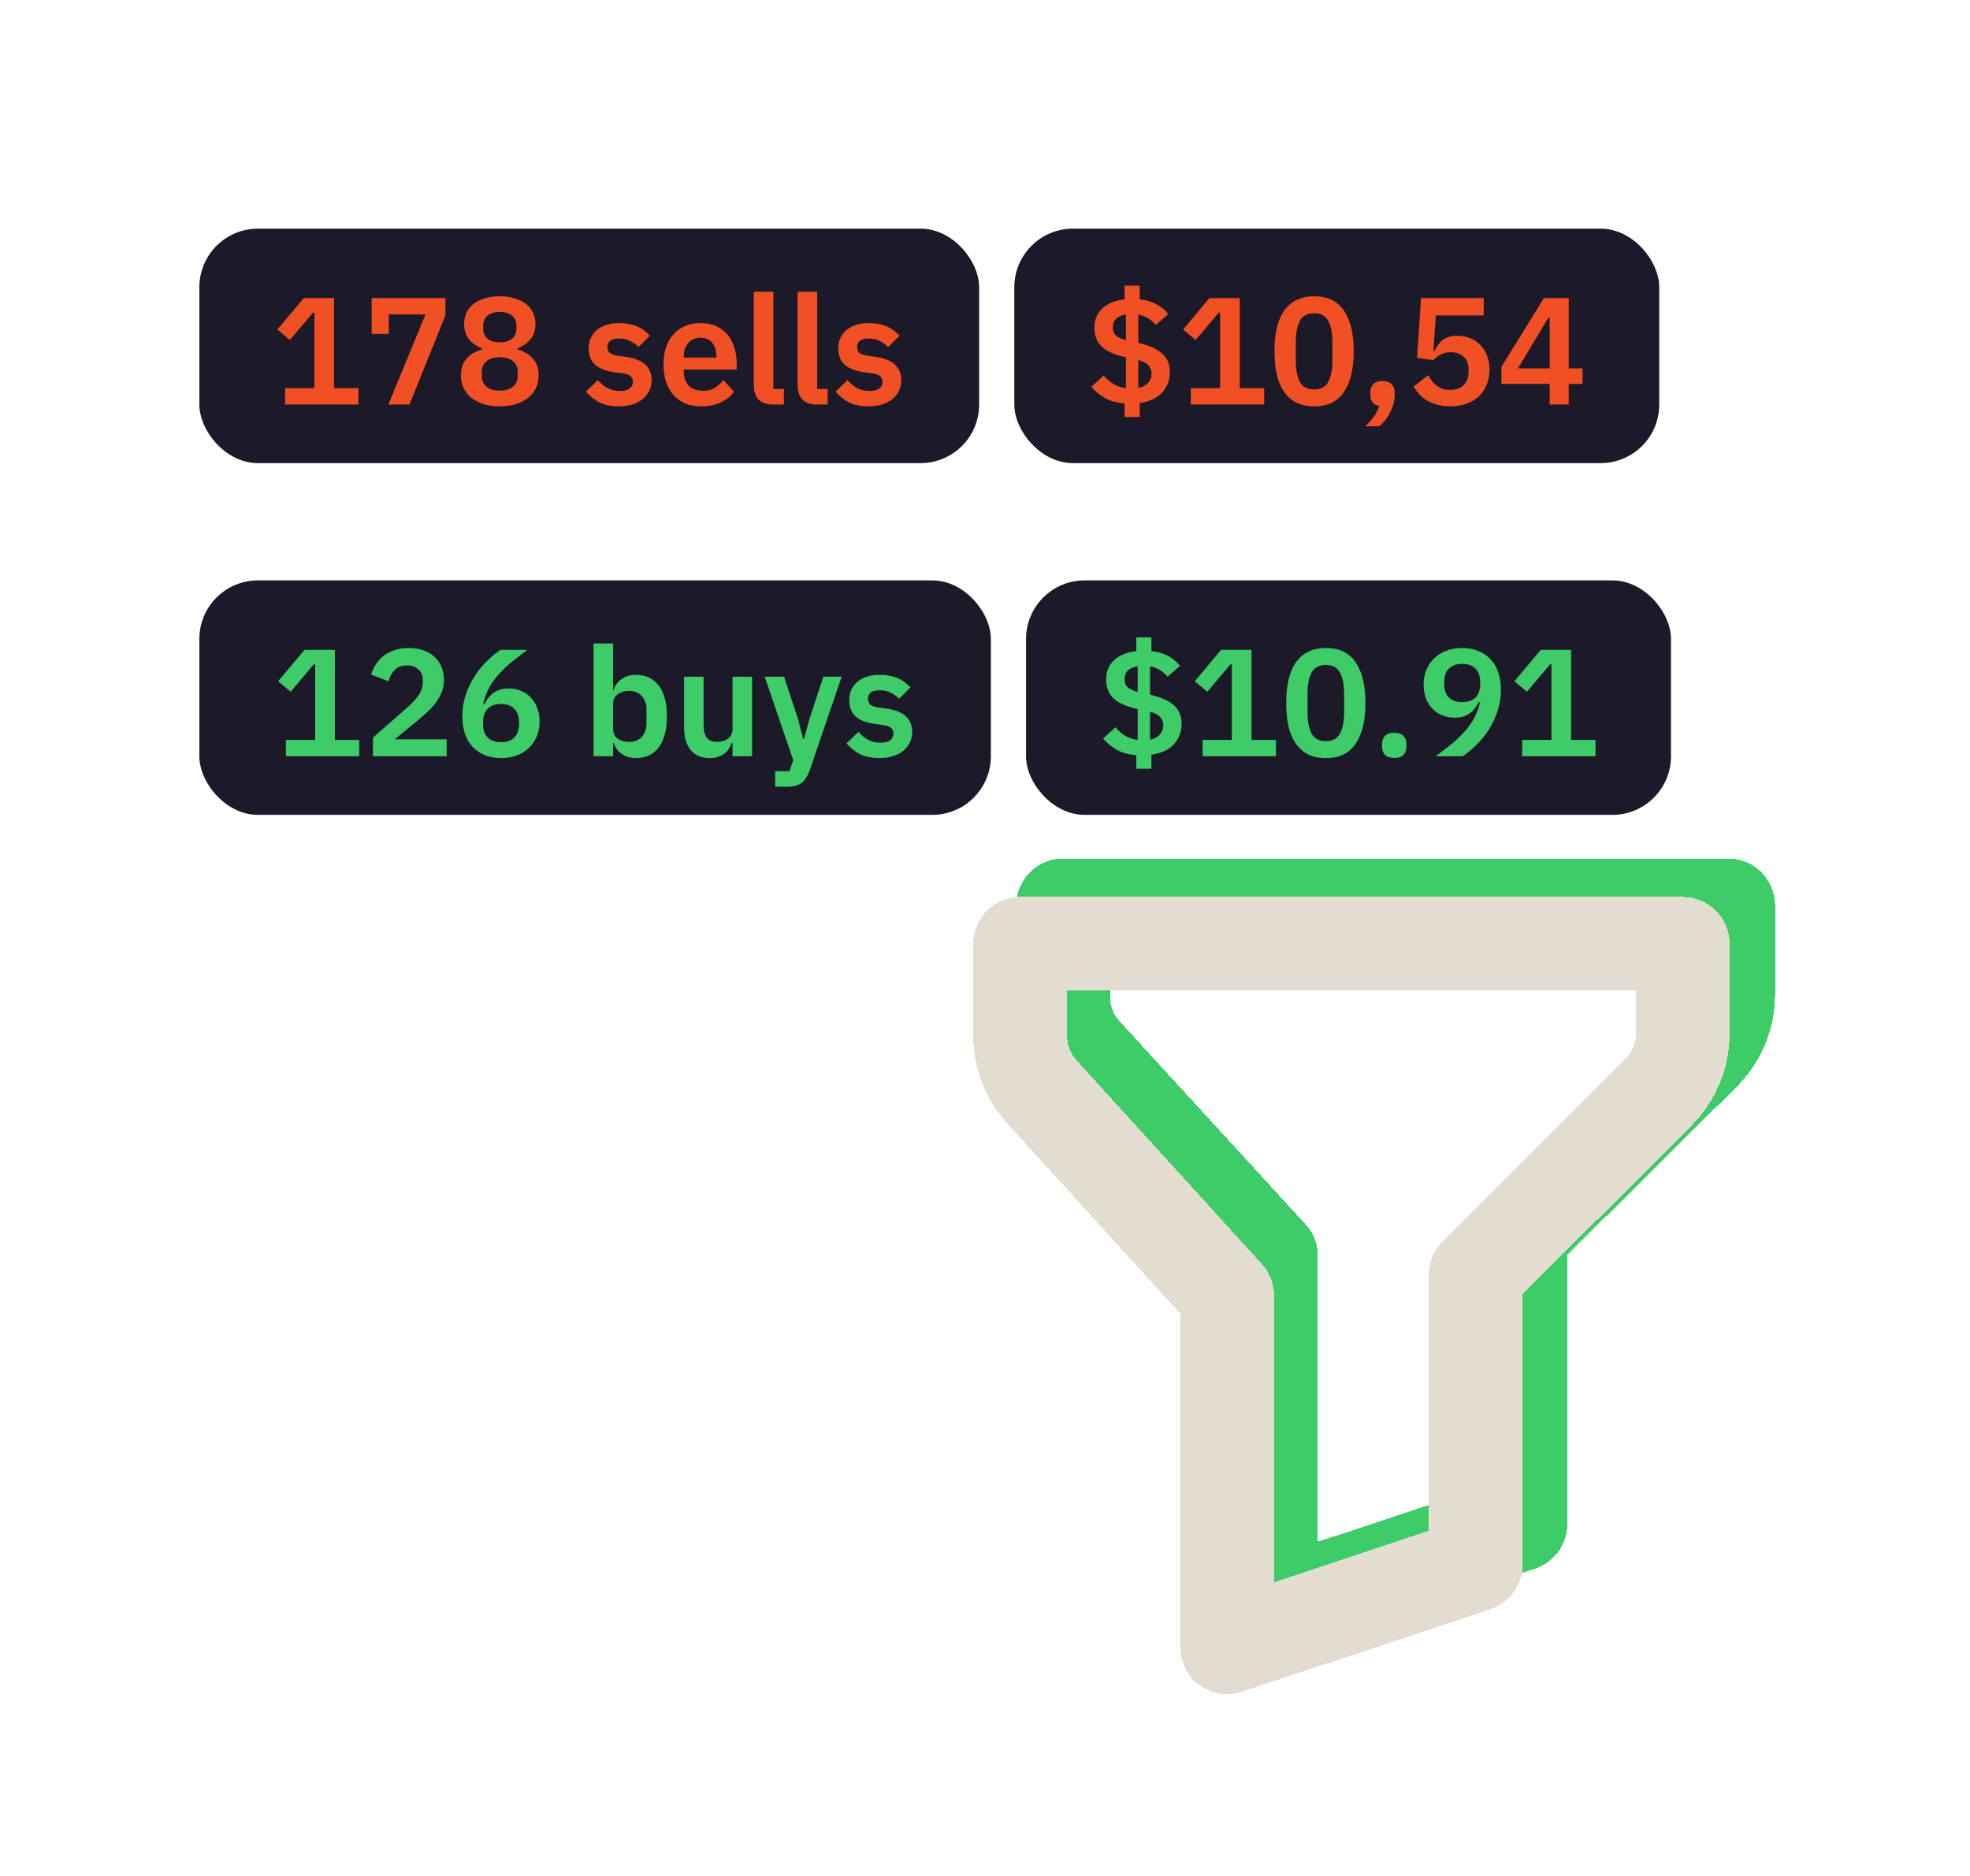
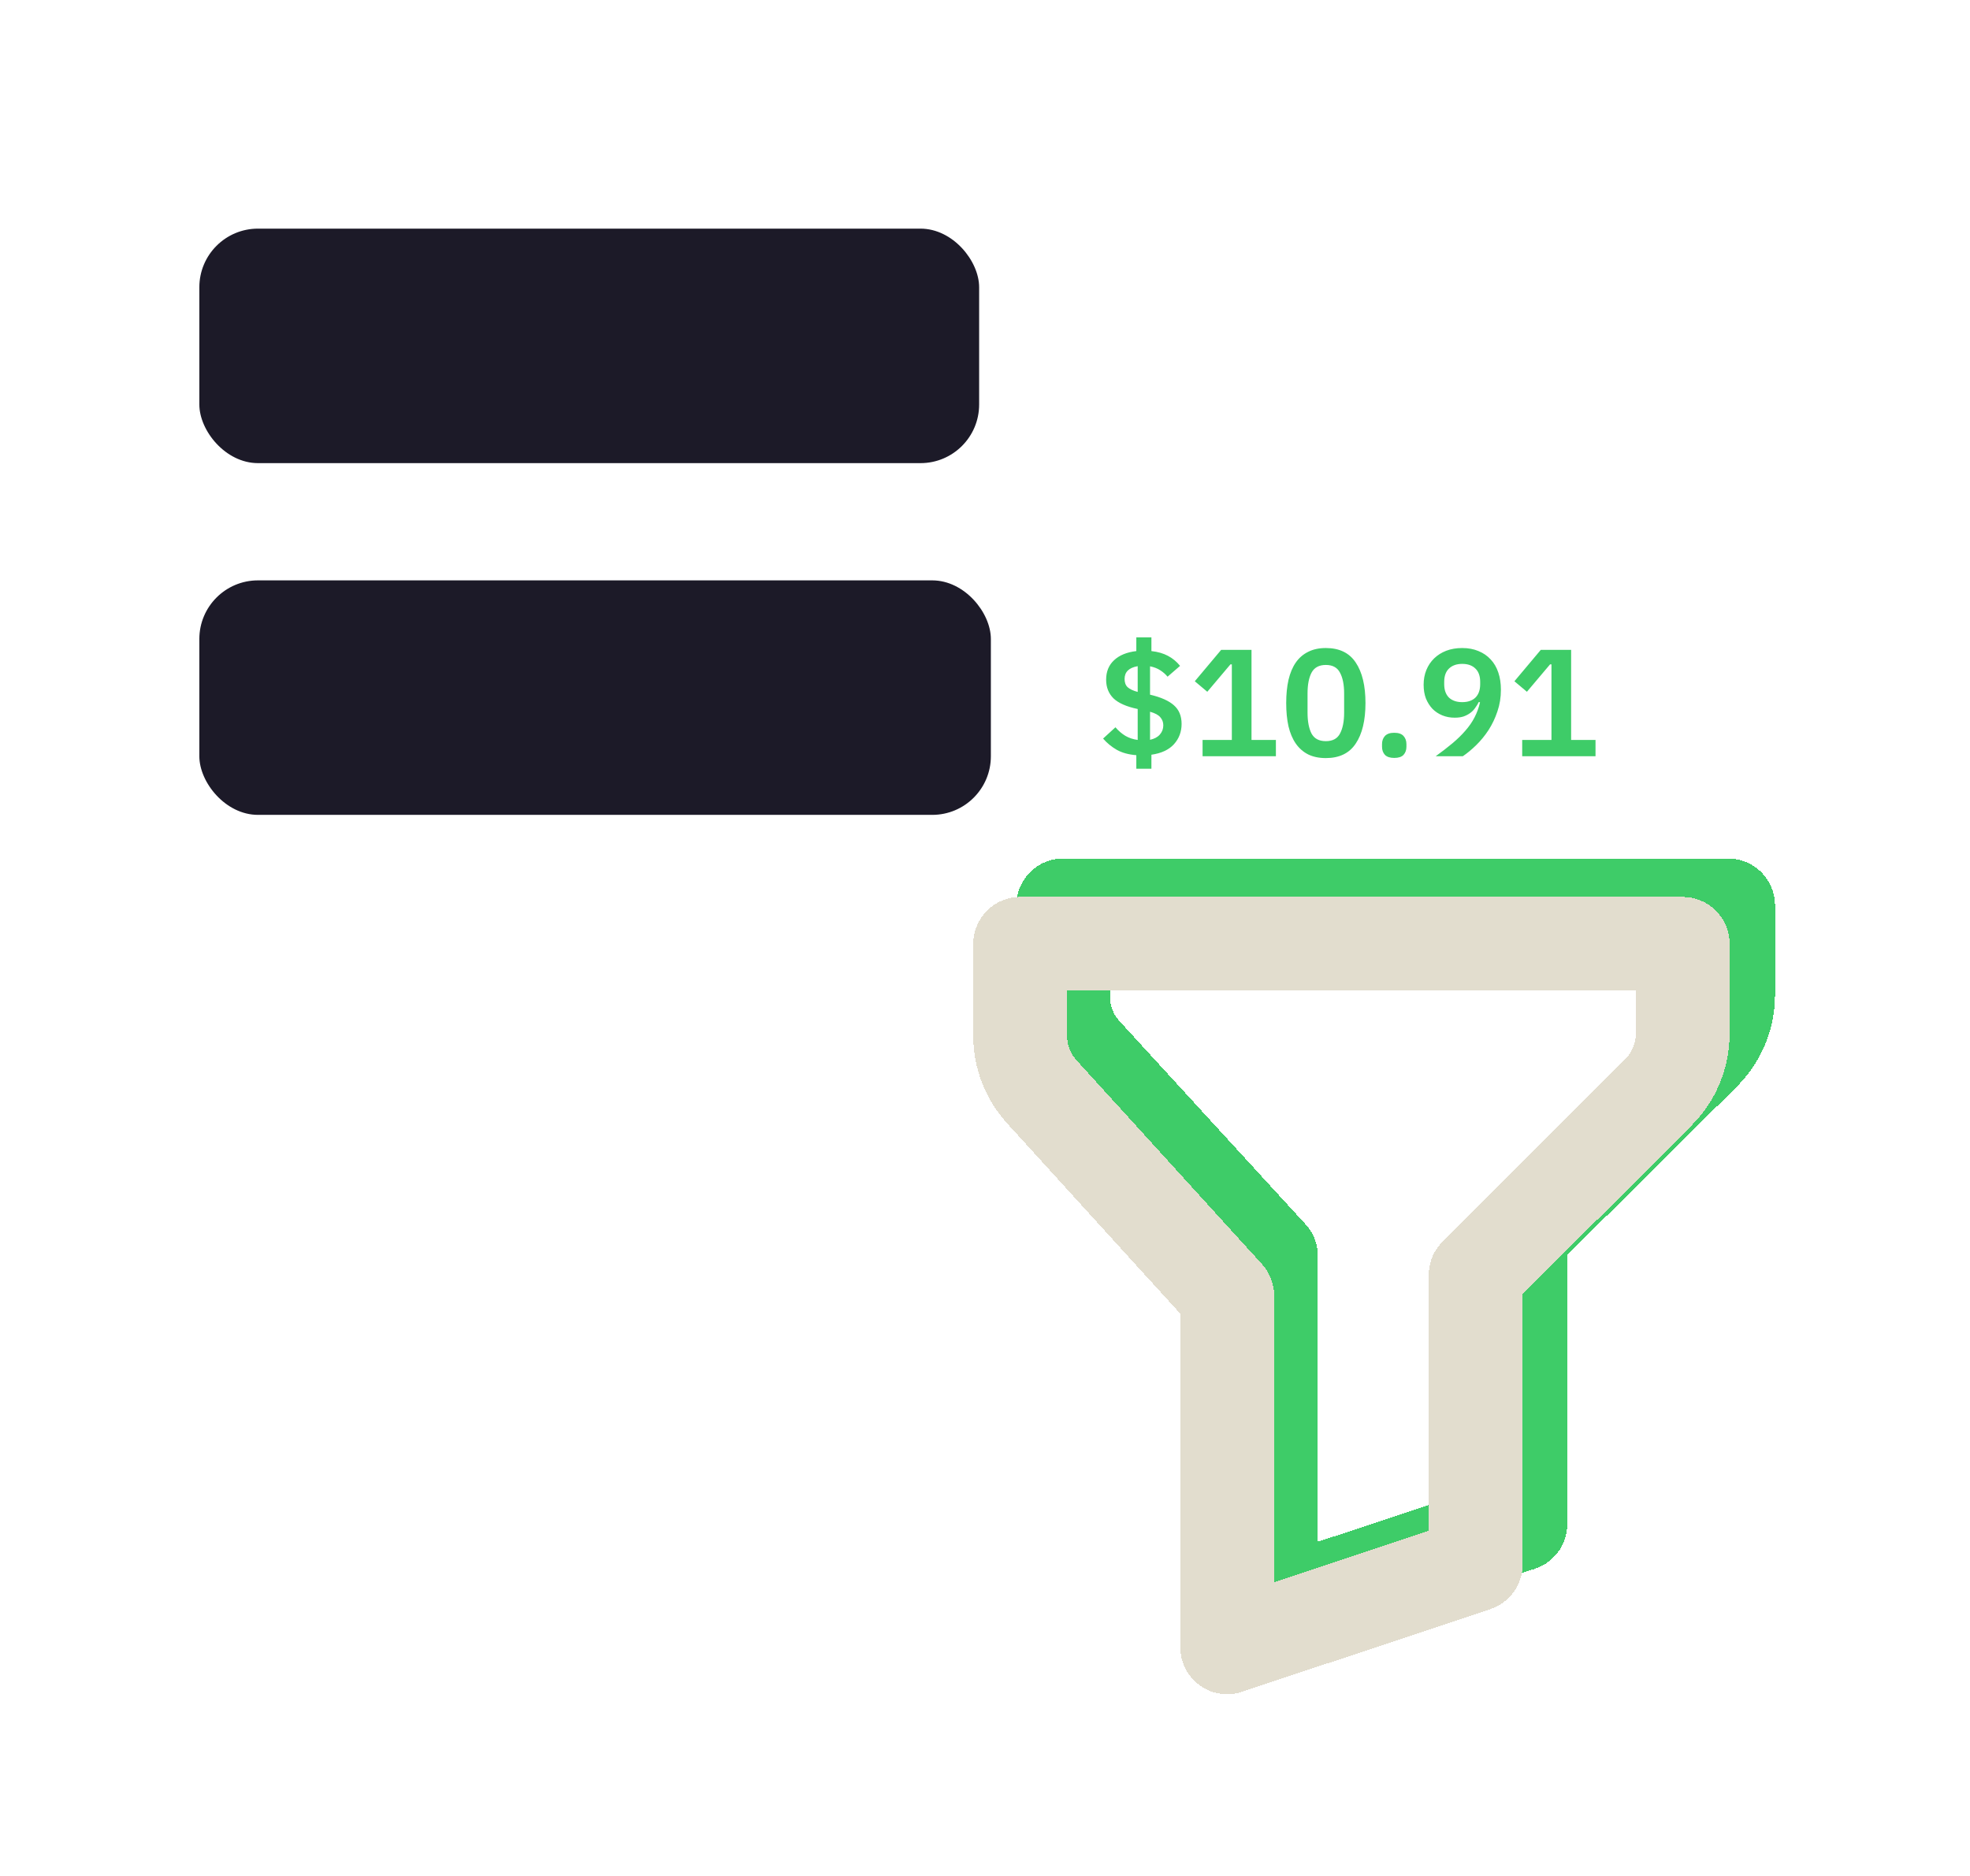
<svg xmlns="http://www.w3.org/2000/svg" width="336" height="320" viewBox="0 0 336 320" fill="none">
  <rect x="34" y="39" width="133" height="40" rx="10" fill="#1C1A28" />
-   <path d="M48.632 69V66.218H53.624V53.322H53.39L49.438 58.002L47.306 56.208L51.804 50.852H56.978V66.218H61.138V69H48.632ZM66.249 69L72.567 53.634H66.302V56.962H63.389V50.852H75.974V53.79L69.838 69H66.249ZM85.245 69.312C84.188 69.312 83.243 69.182 82.411 68.922C81.597 68.645 80.903 68.272 80.331 67.804C79.777 67.336 79.352 66.781 79.057 66.14C78.763 65.499 78.615 64.797 78.615 64.034C78.615 62.855 78.936 61.902 79.577 61.174C80.236 60.429 81.111 59.909 82.203 59.614V59.406C81.302 59.077 80.565 58.565 79.993 57.872C79.439 57.179 79.161 56.303 79.161 55.246C79.161 54.553 79.291 53.92 79.551 53.348C79.829 52.776 80.227 52.282 80.747 51.866C81.267 51.45 81.9 51.129 82.645 50.904C83.408 50.661 84.275 50.54 85.245 50.54C86.216 50.54 87.074 50.661 87.819 50.904C88.582 51.129 89.223 51.45 89.743 51.866C90.263 52.282 90.653 52.776 90.913 53.348C91.191 53.92 91.329 54.553 91.329 55.246C91.329 56.303 91.043 57.179 90.471 57.872C89.917 58.565 89.189 59.077 88.287 59.406V59.614C89.379 59.909 90.246 60.429 90.887 61.174C91.546 61.902 91.875 62.855 91.875 64.034C91.875 64.797 91.728 65.499 91.433 66.14C91.139 66.781 90.705 67.336 90.133 67.804C89.579 68.272 88.885 68.645 88.053 68.922C87.239 69.182 86.303 69.312 85.245 69.312ZM85.245 66.634C86.233 66.634 86.987 66.409 87.507 65.958C88.045 65.507 88.313 64.875 88.313 64.06V63.514C88.313 62.699 88.045 62.067 87.507 61.616C86.987 61.165 86.233 60.94 85.245 60.94C84.257 60.94 83.495 61.165 82.957 61.616C82.437 62.067 82.177 62.699 82.177 63.514V64.06C82.177 64.875 82.437 65.507 82.957 65.958C83.495 66.409 84.257 66.634 85.245 66.634ZM85.245 58.392C86.164 58.392 86.866 58.184 87.351 57.768C87.837 57.352 88.079 56.763 88.079 56V55.584C88.079 54.839 87.837 54.258 87.351 53.842C86.866 53.426 86.164 53.218 85.245 53.218C84.327 53.218 83.625 53.426 83.139 53.842C82.654 54.258 82.411 54.839 82.411 55.584V56C82.411 56.763 82.654 57.352 83.139 57.768C83.625 58.184 84.327 58.392 85.245 58.392ZM105.55 69.312C104.25 69.312 103.158 69.095 102.274 68.662C101.39 68.211 100.61 67.596 99.934 66.816L101.962 64.84C102.464 65.412 103.01 65.863 103.6 66.192C104.206 66.521 104.9 66.686 105.68 66.686C106.477 66.686 107.049 66.547 107.396 66.27C107.76 65.993 107.942 65.611 107.942 65.126C107.942 64.727 107.812 64.415 107.552 64.19C107.309 63.947 106.884 63.783 106.278 63.696L104.926 63.514C103.452 63.323 102.326 62.907 101.546 62.266C100.783 61.607 100.402 60.654 100.402 59.406C100.402 58.747 100.523 58.158 100.766 57.638C101.008 57.101 101.355 56.65 101.806 56.286C102.256 55.905 102.794 55.619 103.418 55.428C104.059 55.22 104.77 55.116 105.55 55.116C106.208 55.116 106.789 55.168 107.292 55.272C107.812 55.359 108.28 55.497 108.696 55.688C109.112 55.861 109.493 56.087 109.84 56.364C110.186 56.624 110.524 56.919 110.854 57.248L108.904 59.198C108.505 58.782 108.028 58.435 107.474 58.158C106.919 57.881 106.312 57.742 105.654 57.742C104.926 57.742 104.397 57.872 104.068 58.132C103.756 58.392 103.6 58.73 103.6 59.146C103.6 59.597 103.73 59.943 103.99 60.186C104.267 60.411 104.726 60.576 105.368 60.68L106.746 60.862C109.675 61.278 111.14 62.613 111.14 64.866C111.14 65.525 111.001 66.131 110.724 66.686C110.464 67.223 110.091 67.691 109.606 68.09C109.12 68.471 108.531 68.775 107.838 69C107.162 69.208 106.399 69.312 105.55 69.312ZM119.564 69.312C118.559 69.312 117.658 69.147 116.86 68.818C116.08 68.471 115.413 67.995 114.858 67.388C114.321 66.764 113.905 66.019 113.61 65.152C113.316 64.268 113.168 63.28 113.168 62.188C113.168 61.113 113.307 60.143 113.584 59.276C113.879 58.409 114.295 57.673 114.832 57.066C115.37 56.442 116.028 55.965 116.808 55.636C117.588 55.289 118.472 55.116 119.46 55.116C120.518 55.116 121.436 55.298 122.216 55.662C122.996 56.026 123.638 56.52 124.14 57.144C124.643 57.768 125.016 58.496 125.258 59.328C125.518 60.143 125.648 61.018 125.648 61.954V63.046H116.626V63.384C116.626 64.372 116.904 65.169 117.458 65.776C118.013 66.365 118.836 66.66 119.928 66.66C120.76 66.66 121.436 66.487 121.956 66.14C122.494 65.793 122.97 65.351 123.386 64.814L125.18 66.816C124.626 67.596 123.863 68.211 122.892 68.662C121.939 69.095 120.83 69.312 119.564 69.312ZM119.512 57.612C118.628 57.612 117.926 57.907 117.406 58.496C116.886 59.085 116.626 59.848 116.626 60.784V60.992H122.19V60.758C122.19 59.822 121.956 59.068 121.488 58.496C121.038 57.907 120.379 57.612 119.512 57.612ZM131.904 69C130.76 69 129.92 68.714 129.382 68.142C128.845 67.57 128.576 66.764 128.576 65.724V49.76H131.904V66.348H133.698V69H131.904ZM139.369 69C138.225 69 137.385 68.714 136.847 68.142C136.31 67.57 136.041 66.764 136.041 65.724V49.76H139.369V66.348H141.163V69H139.369ZM148.13 69.312C146.83 69.312 145.738 69.095 144.854 68.662C143.97 68.211 143.19 67.596 142.514 66.816L144.542 64.84C145.044 65.412 145.59 65.863 146.18 66.192C146.786 66.521 147.48 66.686 148.26 66.686C149.057 66.686 149.629 66.547 149.976 66.27C150.34 65.993 150.522 65.611 150.522 65.126C150.522 64.727 150.392 64.415 150.132 64.19C149.889 63.947 149.464 63.783 148.858 63.696L147.506 63.514C146.032 63.323 144.906 62.907 144.126 62.266C143.363 61.607 142.982 60.654 142.982 59.406C142.982 58.747 143.103 58.158 143.346 57.638C143.588 57.101 143.935 56.65 144.386 56.286C144.836 55.905 145.374 55.619 145.998 55.428C146.639 55.22 147.35 55.116 148.13 55.116C148.788 55.116 149.369 55.168 149.872 55.272C150.392 55.359 150.86 55.497 151.276 55.688C151.692 55.861 152.073 56.087 152.42 56.364C152.766 56.624 153.104 56.919 153.434 57.248L151.484 59.198C151.085 58.782 150.608 58.435 150.054 58.158C149.499 57.881 148.892 57.742 148.234 57.742C147.506 57.742 146.977 57.872 146.648 58.132C146.336 58.392 146.18 58.73 146.18 59.146C146.18 59.597 146.31 59.943 146.57 60.186C146.847 60.411 147.306 60.576 147.948 60.68L149.326 60.862C152.255 61.278 153.72 62.613 153.72 64.866C153.72 65.525 153.581 66.131 153.304 66.686C153.044 67.223 152.671 67.691 152.186 68.09C151.7 68.471 151.111 68.775 150.418 69C149.742 69.208 148.979 69.312 148.13 69.312Z" fill="#F15025" />
-   <rect x="173" y="39" width="110" height="40" rx="10" fill="#1C1A28" />
-   <path d="M191.809 71.132V68.818C190.492 68.714 189.383 68.411 188.481 67.908C187.58 67.388 186.8 66.747 186.141 65.984L188.247 64.06C188.75 64.649 189.313 65.135 189.937 65.516C190.561 65.88 191.263 66.114 192.043 66.218V60.94C190.137 60.541 188.759 59.935 187.909 59.12C187.077 58.288 186.661 57.231 186.661 55.948C186.661 54.561 187.112 53.452 188.013 52.62C188.915 51.771 190.18 51.251 191.809 51.06V48.72H194.383V51.06C195.475 51.181 196.411 51.45 197.191 51.866C197.989 52.282 198.682 52.854 199.271 53.582L197.139 55.428C196.793 55.012 196.377 54.648 195.891 54.336C195.423 54.024 194.843 53.799 194.149 53.66V58.496C196.004 58.929 197.365 59.536 198.231 60.316C199.098 61.079 199.531 62.136 199.531 63.488C199.531 64.823 199.098 65.975 198.231 66.946C197.365 67.899 196.082 68.497 194.383 68.74V71.132H191.809ZM189.807 55.818C189.807 56.425 189.981 56.893 190.327 57.222C190.691 57.551 191.263 57.82 192.043 58.028V53.634C190.553 53.894 189.807 54.622 189.807 55.818ZM196.411 63.722C196.411 63.202 196.247 62.751 195.917 62.37C195.605 61.971 195.016 61.651 194.149 61.408V66.192C194.877 66.036 195.432 65.741 195.813 65.308C196.212 64.857 196.411 64.329 196.411 63.722ZM203.109 69V66.218H208.101V53.322H207.867L203.915 58.002L201.783 56.208L206.281 50.852H211.455V66.218H215.615V69H203.109ZM224.133 69.312C222.972 69.312 221.966 69.104 221.117 68.688C220.268 68.255 219.566 67.639 219.011 66.842C218.456 66.045 218.04 65.065 217.763 63.904C217.503 62.743 217.373 61.417 217.373 59.926C217.373 58.453 217.503 57.135 217.763 55.974C218.04 54.795 218.456 53.807 219.011 53.01C219.566 52.213 220.268 51.606 221.117 51.19C221.966 50.757 222.972 50.54 224.133 50.54C226.438 50.54 228.137 51.363 229.229 53.01C230.338 54.657 230.893 56.962 230.893 59.926C230.893 62.89 230.338 65.195 229.229 66.842C228.137 68.489 226.438 69.312 224.133 69.312ZM224.133 66.426C225.294 66.426 226.1 65.993 226.551 65.126C227.019 64.242 227.253 63.055 227.253 61.564V58.288C227.253 56.797 227.019 55.619 226.551 54.752C226.1 53.868 225.294 53.426 224.133 53.426C222.972 53.426 222.157 53.868 221.689 54.752C221.238 55.619 221.013 56.797 221.013 58.288V61.564C221.013 63.055 221.238 64.242 221.689 65.126C222.157 65.993 222.972 66.426 224.133 66.426ZM235.797 64.996C236.508 64.996 237.028 65.178 237.357 65.542C237.704 65.906 237.877 66.365 237.877 66.92V67.388C237.877 67.856 237.808 68.341 237.669 68.844C237.548 69.347 237.366 69.832 237.123 70.3C236.898 70.768 236.62 71.21 236.291 71.626C235.979 72.042 235.624 72.406 235.225 72.718H232.859C233.448 72.146 233.942 71.583 234.341 71.028C234.74 70.491 235.043 69.893 235.251 69.234C234.714 69.147 234.324 68.939 234.081 68.61C233.838 68.263 233.717 67.856 233.717 67.388V66.92C233.717 66.365 233.882 65.906 234.211 65.542C234.54 65.178 235.069 64.996 235.797 64.996ZM253.057 53.816H244.893L244.477 59.9H244.659C244.85 59.519 245.058 59.163 245.283 58.834C245.508 58.505 245.768 58.227 246.063 58.002C246.358 57.777 246.696 57.603 247.077 57.482C247.476 57.343 247.952 57.274 248.507 57.274C249.287 57.274 250.015 57.404 250.691 57.664C251.367 57.924 251.948 58.305 252.433 58.808C252.936 59.293 253.326 59.891 253.603 60.602C253.898 61.313 254.045 62.119 254.045 63.02C254.045 63.939 253.898 64.779 253.603 65.542C253.308 66.305 252.875 66.972 252.303 67.544C251.731 68.099 251.029 68.532 250.197 68.844C249.365 69.156 248.412 69.312 247.337 69.312C246.505 69.312 245.76 69.217 245.101 69.026C244.442 68.853 243.862 68.61 243.359 68.298C242.856 67.986 242.423 67.631 242.059 67.232C241.695 66.816 241.374 66.383 241.097 65.932L243.593 64.008C243.801 64.355 244.018 64.684 244.243 64.996C244.468 65.291 244.728 65.551 245.023 65.776C245.335 66.001 245.673 66.183 246.037 66.322C246.418 66.443 246.86 66.504 247.363 66.504C248.386 66.504 249.157 66.218 249.677 65.646C250.214 65.074 250.483 64.294 250.483 63.306V63.098C250.483 62.162 250.214 61.425 249.677 60.888C249.14 60.351 248.394 60.082 247.441 60.082C246.696 60.082 246.089 60.229 245.621 60.524C245.153 60.801 244.78 61.105 244.503 61.434L241.695 61.044L242.371 50.852H253.057V53.816ZM264.305 69V65.49H256.089V62.578L263.317 50.852H267.555V62.838H269.921V65.49H267.555V69H264.305ZM258.897 62.838H264.305V54.18H264.097L258.897 62.838Z" fill="#F15025" />
  <rect x="34" y="99" width="135" height="40" rx="10" fill="#1C1A28" />
-   <path d="M48.768 129V126.218H53.76V113.322H53.526L49.574 118.002L47.442 116.208L51.94 110.852H57.114V126.218H61.274V129H48.768ZM76.188 129H63.604V125.828L69.298 120.836C70.269 119.987 70.98 119.224 71.43 118.548C71.881 117.855 72.106 117.109 72.106 116.312V115.974C72.106 115.177 71.846 114.57 71.326 114.154C70.806 113.721 70.174 113.504 69.428 113.504C68.492 113.504 67.781 113.773 67.296 114.31C66.811 114.83 66.464 115.463 66.256 116.208L63.292 115.064C63.483 114.457 63.752 113.885 64.098 113.348C64.445 112.793 64.878 112.308 65.398 111.892C65.936 111.476 66.559 111.147 67.27 110.904C67.981 110.661 68.796 110.54 69.714 110.54C70.668 110.54 71.517 110.679 72.262 110.956C73.007 111.216 73.632 111.589 74.134 112.074C74.654 112.559 75.044 113.131 75.304 113.79C75.582 114.449 75.72 115.168 75.72 115.948C75.72 116.711 75.599 117.404 75.356 118.028C75.114 118.652 74.784 119.25 74.368 119.822C73.952 120.377 73.467 120.914 72.912 121.434C72.358 121.937 71.768 122.448 71.144 122.968L67.322 126.114H76.188V129ZM85.46 129.312C84.42 129.312 83.493 129.147 82.678 128.818C81.863 128.471 81.17 127.995 80.598 127.388C80.026 126.764 79.593 126.019 79.298 125.152C79.003 124.268 78.856 123.28 78.856 122.188C78.856 120.888 79.047 119.666 79.428 118.522C79.827 117.361 80.338 116.303 80.962 115.35C81.586 114.379 82.279 113.521 83.042 112.776C83.822 112.013 84.593 111.372 85.356 110.852H89.984C88.909 111.615 87.947 112.351 87.098 113.062C86.266 113.773 85.529 114.492 84.888 115.22C84.264 115.948 83.744 116.711 83.328 117.508C82.929 118.288 82.626 119.137 82.418 120.056L82.626 120.108C82.799 119.761 82.999 119.432 83.224 119.12C83.467 118.791 83.753 118.505 84.082 118.262C84.411 118.002 84.793 117.803 85.226 117.664C85.659 117.508 86.162 117.43 86.734 117.43C87.479 117.43 88.173 117.56 88.814 117.82C89.473 118.08 90.036 118.461 90.504 118.964C90.989 119.449 91.362 120.039 91.622 120.732C91.899 121.425 92.038 122.197 92.038 123.046C92.038 123.965 91.882 124.805 91.57 125.568C91.258 126.331 90.816 126.989 90.244 127.544C89.672 128.099 88.979 128.532 88.164 128.844C87.367 129.156 86.465 129.312 85.46 129.312ZM85.46 126.608C86.413 126.608 87.159 126.348 87.696 125.828C88.251 125.291 88.528 124.528 88.528 123.54V123.15C88.528 122.162 88.251 121.408 87.696 120.888C87.159 120.351 86.413 120.082 85.46 120.082C84.489 120.082 83.735 120.351 83.198 120.888C82.661 121.408 82.392 122.162 82.392 123.15V123.54C82.392 124.528 82.661 125.291 83.198 125.828C83.735 126.348 84.489 126.608 85.46 126.608ZM101.24 109.76H104.568V117.664H104.672C104.915 116.884 105.374 116.269 106.05 115.818C106.726 115.35 107.515 115.116 108.416 115.116C110.15 115.116 111.467 115.731 112.368 116.962C113.287 118.175 113.746 119.917 113.746 122.188C113.746 124.476 113.287 126.235 112.368 127.466C111.467 128.697 110.15 129.312 108.416 129.312C107.515 129.312 106.726 129.078 106.05 128.61C105.392 128.142 104.932 127.518 104.672 126.738H104.568V129H101.24V109.76ZM107.35 126.556C108.217 126.556 108.919 126.27 109.456 125.698C109.994 125.126 110.262 124.355 110.262 123.384V121.044C110.262 120.073 109.994 119.302 109.456 118.73C108.919 118.141 108.217 117.846 107.35 117.846C106.553 117.846 105.886 118.045 105.348 118.444C104.828 118.843 104.568 119.371 104.568 120.03V124.346C104.568 125.057 104.828 125.603 105.348 125.984C105.886 126.365 106.553 126.556 107.35 126.556ZM124.942 126.738H124.812C124.691 127.085 124.526 127.414 124.318 127.726C124.128 128.021 123.876 128.289 123.564 128.532C123.27 128.775 122.906 128.965 122.472 129.104C122.056 129.243 121.571 129.312 121.016 129.312C119.612 129.312 118.538 128.853 117.792 127.934C117.047 127.015 116.674 125.707 116.674 124.008V115.428H120.002V123.67C120.002 124.606 120.184 125.325 120.548 125.828C120.912 126.313 121.493 126.556 122.29 126.556C122.62 126.556 122.94 126.513 123.252 126.426C123.582 126.339 123.868 126.209 124.11 126.036C124.353 125.845 124.552 125.62 124.708 125.36C124.864 125.083 124.942 124.762 124.942 124.398V115.428H128.27V129H124.942V126.738ZM140.435 115.428H143.555L138.095 131.418C137.922 131.903 137.723 132.319 137.497 132.666C137.289 133.03 137.038 133.325 136.743 133.55C136.449 133.775 136.093 133.94 135.677 134.044C135.261 134.148 134.776 134.2 134.221 134.2H132.219V131.548H134.663L135.287 129.65L130.425 115.428H133.727L136.093 122.604L136.977 126.036H137.133L138.069 122.604L140.435 115.428ZM149.993 129.312C148.693 129.312 147.601 129.095 146.717 128.662C145.833 128.211 145.053 127.596 144.377 126.816L146.405 124.84C146.908 125.412 147.454 125.863 148.043 126.192C148.65 126.521 149.343 126.686 150.123 126.686C150.92 126.686 151.492 126.547 151.839 126.27C152.203 125.993 152.385 125.611 152.385 125.126C152.385 124.727 152.255 124.415 151.995 124.19C151.752 123.947 151.328 123.783 150.721 123.696L149.369 123.514C147.896 123.323 146.769 122.907 145.989 122.266C145.226 121.607 144.845 120.654 144.845 119.406C144.845 118.747 144.966 118.158 145.209 117.638C145.452 117.101 145.798 116.65 146.249 116.286C146.7 115.905 147.237 115.619 147.861 115.428C148.502 115.22 149.213 115.116 149.993 115.116C150.652 115.116 151.232 115.168 151.735 115.272C152.255 115.359 152.723 115.497 153.139 115.688C153.555 115.861 153.936 116.087 154.283 116.364C154.63 116.624 154.968 116.919 155.297 117.248L153.347 119.198C152.948 118.782 152.472 118.435 151.917 118.158C151.362 117.881 150.756 117.742 150.097 117.742C149.369 117.742 148.84 117.872 148.511 118.132C148.199 118.392 148.043 118.73 148.043 119.146C148.043 119.597 148.173 119.943 148.433 120.186C148.71 120.411 149.17 120.576 149.811 120.68L151.189 120.862C154.118 121.278 155.583 122.613 155.583 124.866C155.583 125.525 155.444 126.131 155.167 126.686C154.907 127.223 154.534 127.691 154.049 128.09C153.564 128.471 152.974 128.775 152.281 129C151.605 129.208 150.842 129.312 149.993 129.312Z" fill="#3ECC68" />
-   <rect x="175" y="99" width="110" height="40" rx="10" fill="#1C1A28" />
  <path d="M193.809 131.132V128.818C192.492 128.714 191.383 128.411 190.481 127.908C189.58 127.388 188.8 126.747 188.141 125.984L190.247 124.06C190.75 124.649 191.313 125.135 191.937 125.516C192.561 125.88 193.263 126.114 194.043 126.218V120.94C192.137 120.541 190.759 119.935 189.909 119.12C189.077 118.288 188.661 117.231 188.661 115.948C188.661 114.561 189.112 113.452 190.013 112.62C190.915 111.771 192.18 111.251 193.809 111.06V108.72H196.383V111.06C197.475 111.181 198.411 111.45 199.191 111.866C199.989 112.282 200.682 112.854 201.271 113.582L199.139 115.428C198.793 115.012 198.377 114.648 197.891 114.336C197.423 114.024 196.843 113.799 196.149 113.66V118.496C198.004 118.929 199.365 119.536 200.231 120.316C201.098 121.079 201.531 122.136 201.531 123.488C201.531 124.823 201.098 125.975 200.231 126.946C199.365 127.899 198.082 128.497 196.383 128.74V131.132H193.809ZM191.807 115.818C191.807 116.425 191.981 116.893 192.327 117.222C192.691 117.551 193.263 117.82 194.043 118.028V113.634C192.553 113.894 191.807 114.622 191.807 115.818ZM198.411 123.722C198.411 123.202 198.247 122.751 197.917 122.37C197.605 121.971 197.016 121.651 196.149 121.408V126.192C196.877 126.036 197.432 125.741 197.813 125.308C198.212 124.857 198.411 124.329 198.411 123.722ZM205.109 129V126.218H210.101V113.322H209.867L205.915 118.002L203.783 116.208L208.281 110.852H213.455V126.218H217.615V129H205.109ZM226.133 129.312C224.972 129.312 223.966 129.104 223.117 128.688C222.268 128.255 221.566 127.639 221.011 126.842C220.456 126.045 220.04 125.065 219.763 123.904C219.503 122.743 219.373 121.417 219.373 119.926C219.373 118.453 219.503 117.135 219.763 115.974C220.04 114.795 220.456 113.807 221.011 113.01C221.566 112.213 222.268 111.606 223.117 111.19C223.966 110.757 224.972 110.54 226.133 110.54C228.438 110.54 230.137 111.363 231.229 113.01C232.338 114.657 232.893 116.962 232.893 119.926C232.893 122.89 232.338 125.195 231.229 126.842C230.137 128.489 228.438 129.312 226.133 129.312ZM226.133 126.426C227.294 126.426 228.1 125.993 228.551 125.126C229.019 124.242 229.253 123.055 229.253 121.564V118.288C229.253 116.797 229.019 115.619 228.551 114.752C228.1 113.868 227.294 113.426 226.133 113.426C224.972 113.426 224.157 113.868 223.689 114.752C223.238 115.619 223.013 116.797 223.013 118.288V121.564C223.013 123.055 223.238 124.242 223.689 125.126C224.157 125.993 224.972 126.426 226.133 126.426ZM237.797 129.286C237.086 129.286 236.558 129.113 236.211 128.766C235.882 128.402 235.717 127.943 235.717 127.388V126.92C235.717 126.365 235.882 125.906 236.211 125.542C236.558 125.178 237.086 124.996 237.797 124.996C238.525 124.996 239.054 125.178 239.383 125.542C239.712 125.906 239.877 126.365 239.877 126.92V127.388C239.877 127.943 239.712 128.402 239.383 128.766C239.054 129.113 238.525 129.286 237.797 129.286ZM255.993 117.664C255.993 118.964 255.794 120.195 255.395 121.356C255.014 122.5 254.511 123.557 253.887 124.528C253.263 125.481 252.561 126.339 251.781 127.102C251.018 127.847 250.256 128.48 249.493 129H244.865C245.922 128.237 246.876 127.501 247.725 126.79C248.574 126.079 249.311 125.36 249.935 124.632C250.576 123.904 251.096 123.15 251.495 122.37C251.911 121.573 252.223 120.715 252.431 119.796L252.223 119.744C252.05 120.091 251.842 120.429 251.599 120.758C251.374 121.087 251.096 121.373 250.767 121.616C250.438 121.859 250.056 122.058 249.623 122.214C249.19 122.353 248.687 122.422 248.115 122.422C247.352 122.422 246.65 122.292 246.009 122.032C245.368 121.772 244.804 121.399 244.319 120.914C243.851 120.411 243.478 119.822 243.201 119.146C242.941 118.453 242.811 117.673 242.811 116.806C242.811 115.887 242.967 115.047 243.279 114.284C243.591 113.521 244.033 112.863 244.605 112.308C245.177 111.753 245.862 111.32 246.659 111.008C247.474 110.696 248.384 110.54 249.389 110.54C250.429 110.54 251.356 110.713 252.171 111.06C252.986 111.389 253.679 111.866 254.251 112.49C254.823 113.097 255.256 113.842 255.551 114.726C255.846 115.593 255.993 116.572 255.993 117.664ZM249.389 119.77C250.36 119.77 251.114 119.51 251.651 118.99C252.188 118.453 252.457 117.69 252.457 116.702V116.312C252.457 115.324 252.188 114.57 251.651 114.05C251.114 113.513 250.36 113.244 249.389 113.244C248.436 113.244 247.682 113.513 247.127 114.05C246.59 114.57 246.321 115.324 246.321 116.312V116.702C246.321 117.69 246.59 118.453 247.127 118.99C247.682 119.51 248.436 119.77 249.389 119.77ZM259.623 129V126.218H264.615V113.322H264.381L260.429 118.002L258.297 116.208L262.795 110.852H267.969V126.218H272.129V129H259.623Z" fill="#3ECC68" />
  <g filter="url(#filter0_dd_1790_10008)">
    <path d="M181.344 145.586H294.744V160.87C294.744 164.602 293.25 168.181 290.591 170.82L259.307 201.881V251.138L216.781 265.212V205.399L185.029 170.722C182.658 168.131 181.344 164.757 181.344 161.257V145.586Z" stroke="#3ECC68" stroke-width="16" stroke-linecap="round" stroke-linejoin="round" shape-rendering="crispEdges" />
  </g>
  <g filter="url(#filter1_dd_1790_10008)">
    <path d="M174 152H287V167.332C286.999 171.076 285.511 174.666 282.861 177.313L251.688 208.471V257.882L209.312 272V212L177.672 177.214C175.31 174.616 174 171.231 174 167.72V152Z" stroke="#E2DDCE" stroke-width="16" stroke-linecap="round" stroke-linejoin="round" shape-rendering="crispEdges" />
  </g>
  <defs>
    <filter id="filter0_dd_1790_10008" x="163.505" y="129.223" width="149.079" height="163.668" filterUnits="userSpaceOnUse" color-interpolation-filters="sRGB">
      <feFlood flood-opacity="0" result="BackgroundImageFix" />
      <feColorMatrix in="SourceAlpha" type="matrix" values="0 0 0 0 0 0 0 0 0 0 0 0 0 0 0 0 0 0 127 0" result="hardAlpha" />
      <feOffset dy="9.839" />
      <feGaussianBlur stdDeviation="4.92" />
      <feComposite in2="hardAlpha" operator="out" />
      <feColorMatrix type="matrix" values="0 0 0 0 0.243 0 0 0 0 0.8 0 0 0 0 0.408 0 0 0 0.25 0" />
      <feBlend mode="normal" in2="BackgroundImageFix" result="effect1_dropShadow_1790_10008" />
      <feColorMatrix in="SourceAlpha" type="matrix" values="0 0 0 0 0 0 0 0 0 0 0 0 0 0 0 0 0 0 127 0" result="hardAlpha" />
      <feOffset dy="-0.984" />
      <feGaussianBlur stdDeviation="3.69" />
      <feComposite in2="hardAlpha" operator="out" />
      <feColorMatrix type="matrix" values="0 0 0 0 0.243 0 0 0 0 0.8 0 0 0 0 0.408 0 0 0 0.85 0" />
      <feBlend mode="normal" in2="effect1_dropShadow_1790_10008" result="effect2_dropShadow_1790_10008" />
      <feBlend mode="normal" in="SourceGraphic" in2="effect2_dropShadow_1790_10008" result="shape" />
    </filter>
    <filter id="filter1_dd_1790_10008" x="156" y="135.5" width="149" height="164.5" filterUnits="userSpaceOnUse" color-interpolation-filters="sRGB">
      <feFlood flood-opacity="0" result="BackgroundImageFix" />
      <feColorMatrix in="SourceAlpha" type="matrix" values="0 0 0 0 0 0 0 0 0 0 0 0 0 0 0 0 0 0 127 0" result="hardAlpha" />
      <feOffset dy="10" />
      <feGaussianBlur stdDeviation="5" />
      <feComposite in2="hardAlpha" operator="out" />
      <feColorMatrix type="matrix" values="0 0 0 0 0.886 0 0 0 0 0.867 0 0 0 0 0.808 0 0 0 0.25 0" />
      <feBlend mode="normal" in2="BackgroundImageFix" result="effect1_dropShadow_1790_10008" />
      <feColorMatrix in="SourceAlpha" type="matrix" values="0 0 0 0 0 0 0 0 0 0 0 0 0 0 0 0 0 0 127 0" result="hardAlpha" />
      <feOffset dy="-1" />
      <feGaussianBlur stdDeviation="3.75" />
      <feComposite in2="hardAlpha" operator="out" />
      <feColorMatrix type="matrix" values="0 0 0 0 0.886 0 0 0 0 0.867 0 0 0 0 0.808 0 0 0 0.85 0" />
      <feBlend mode="normal" in2="effect1_dropShadow_1790_10008" result="effect2_dropShadow_1790_10008" />
      <feBlend mode="normal" in="SourceGraphic" in2="effect2_dropShadow_1790_10008" result="shape" />
    </filter>
  </defs>
</svg>